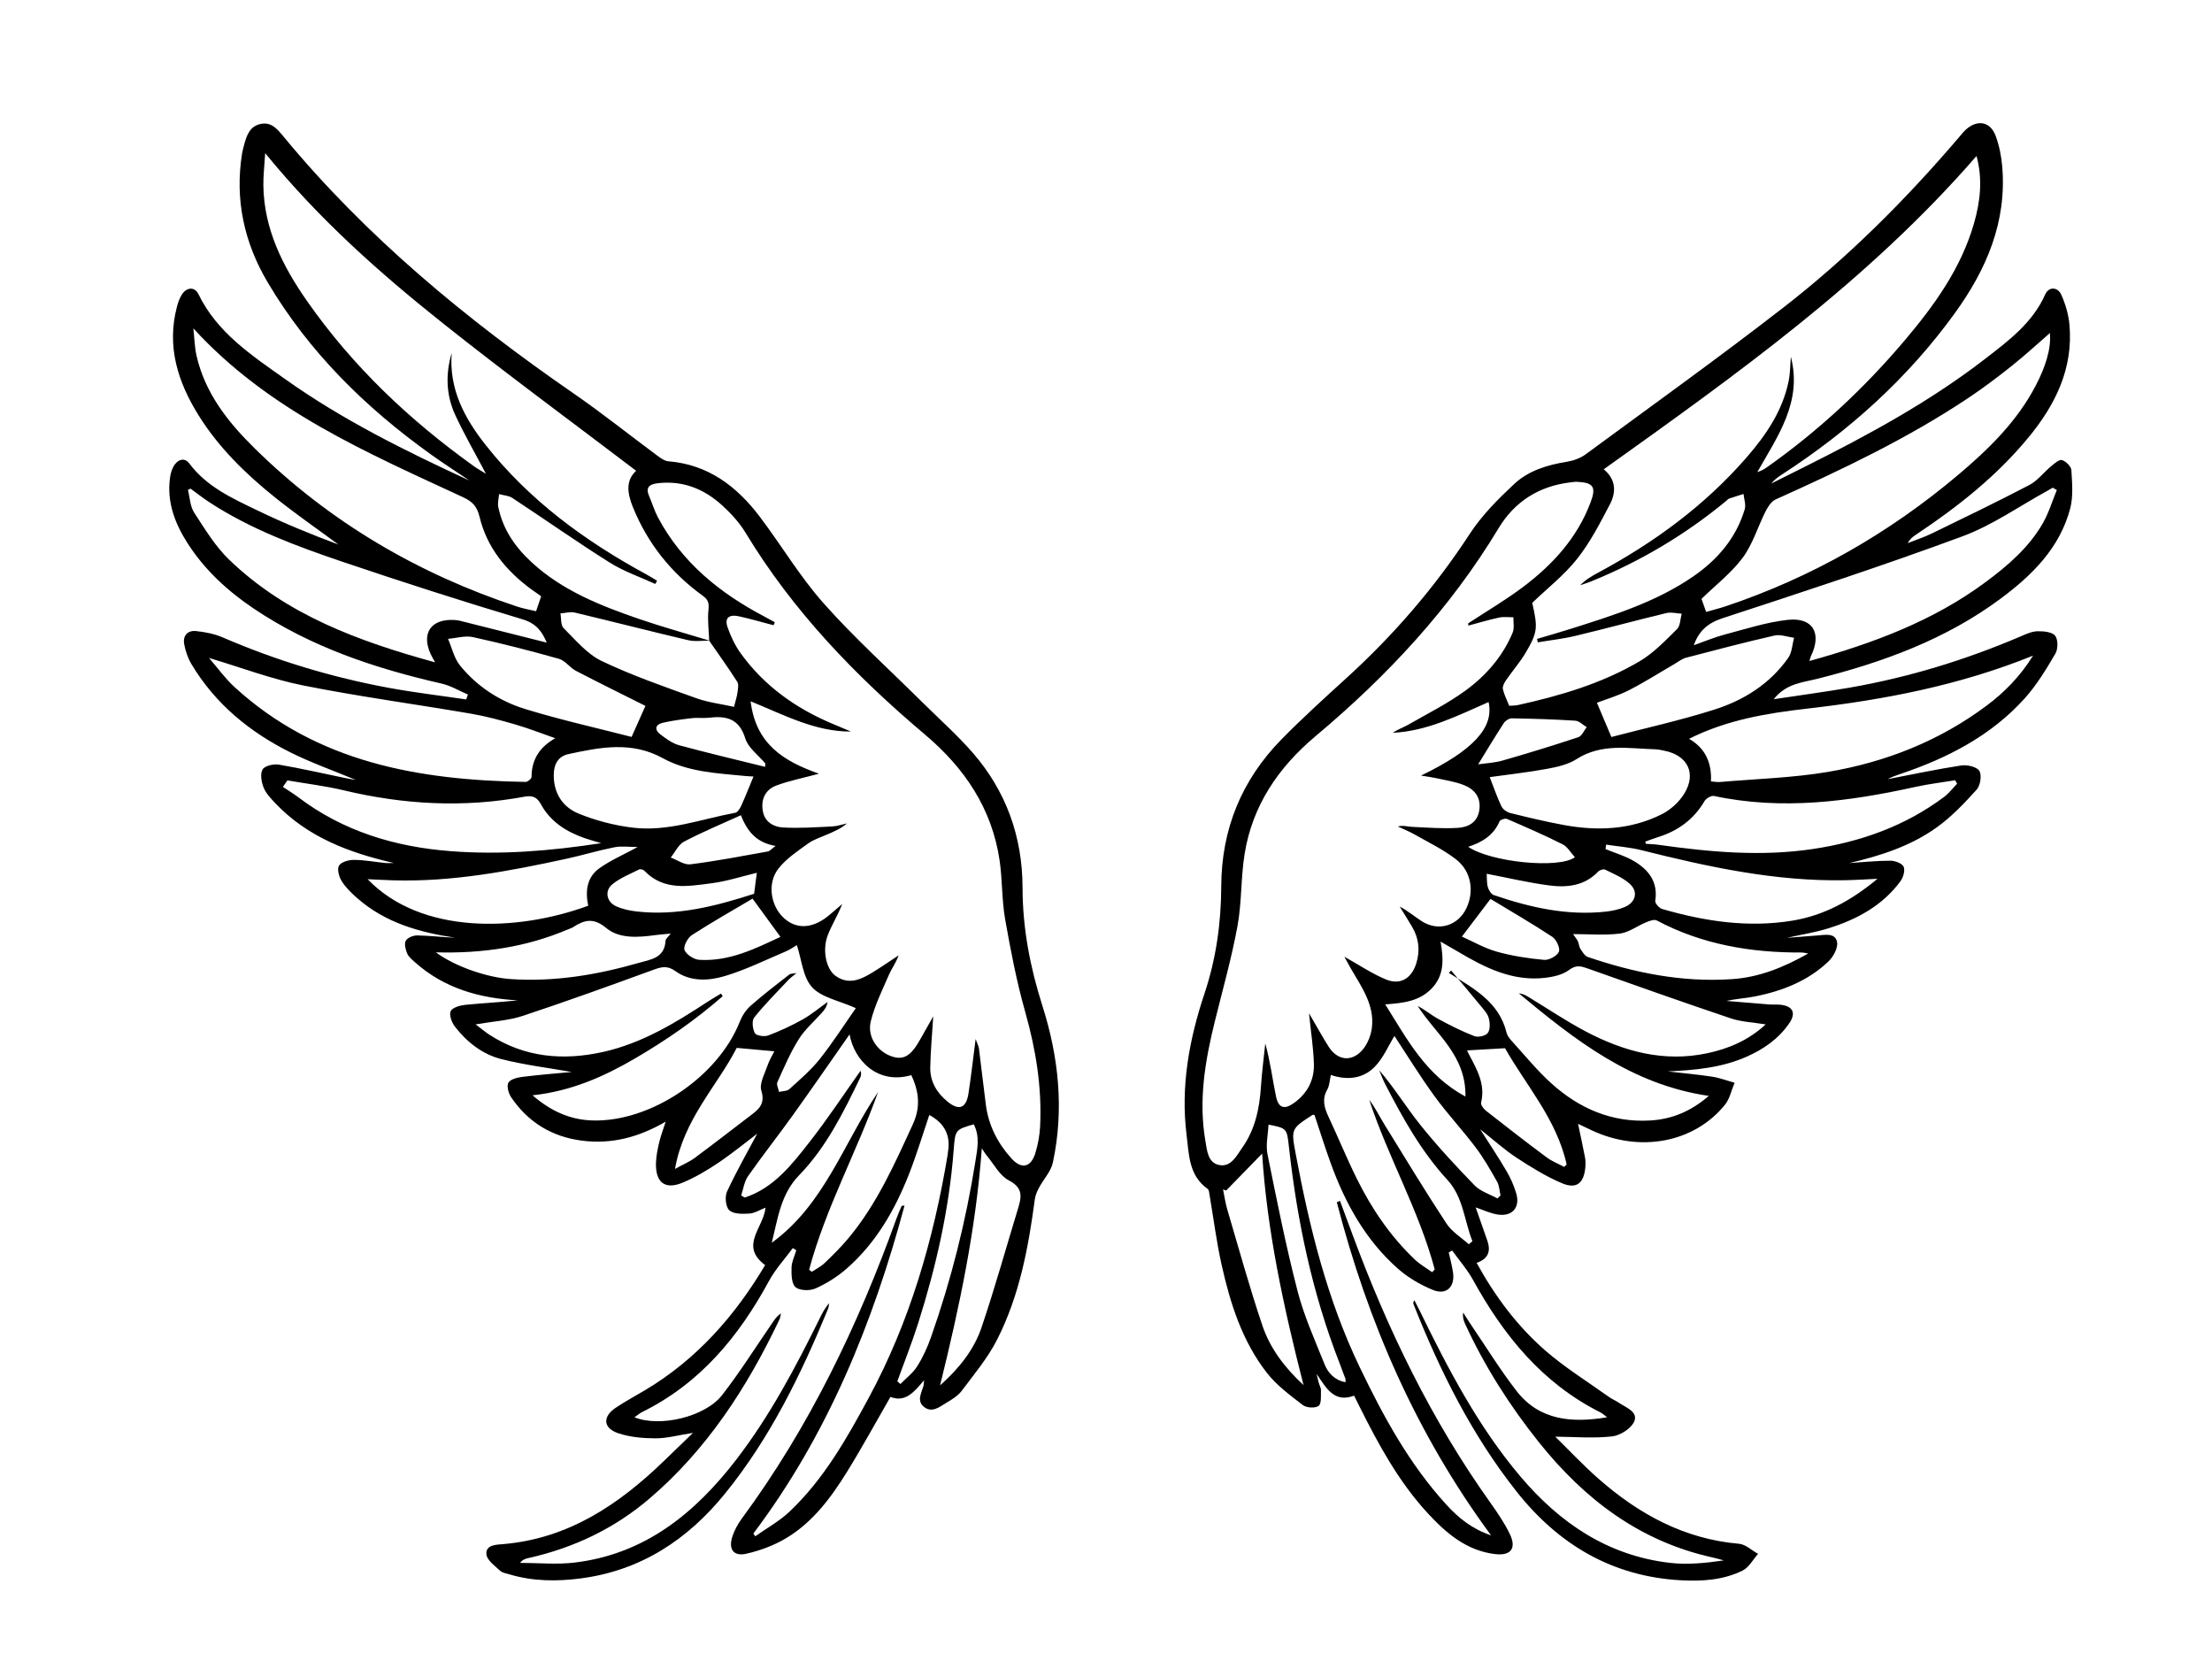
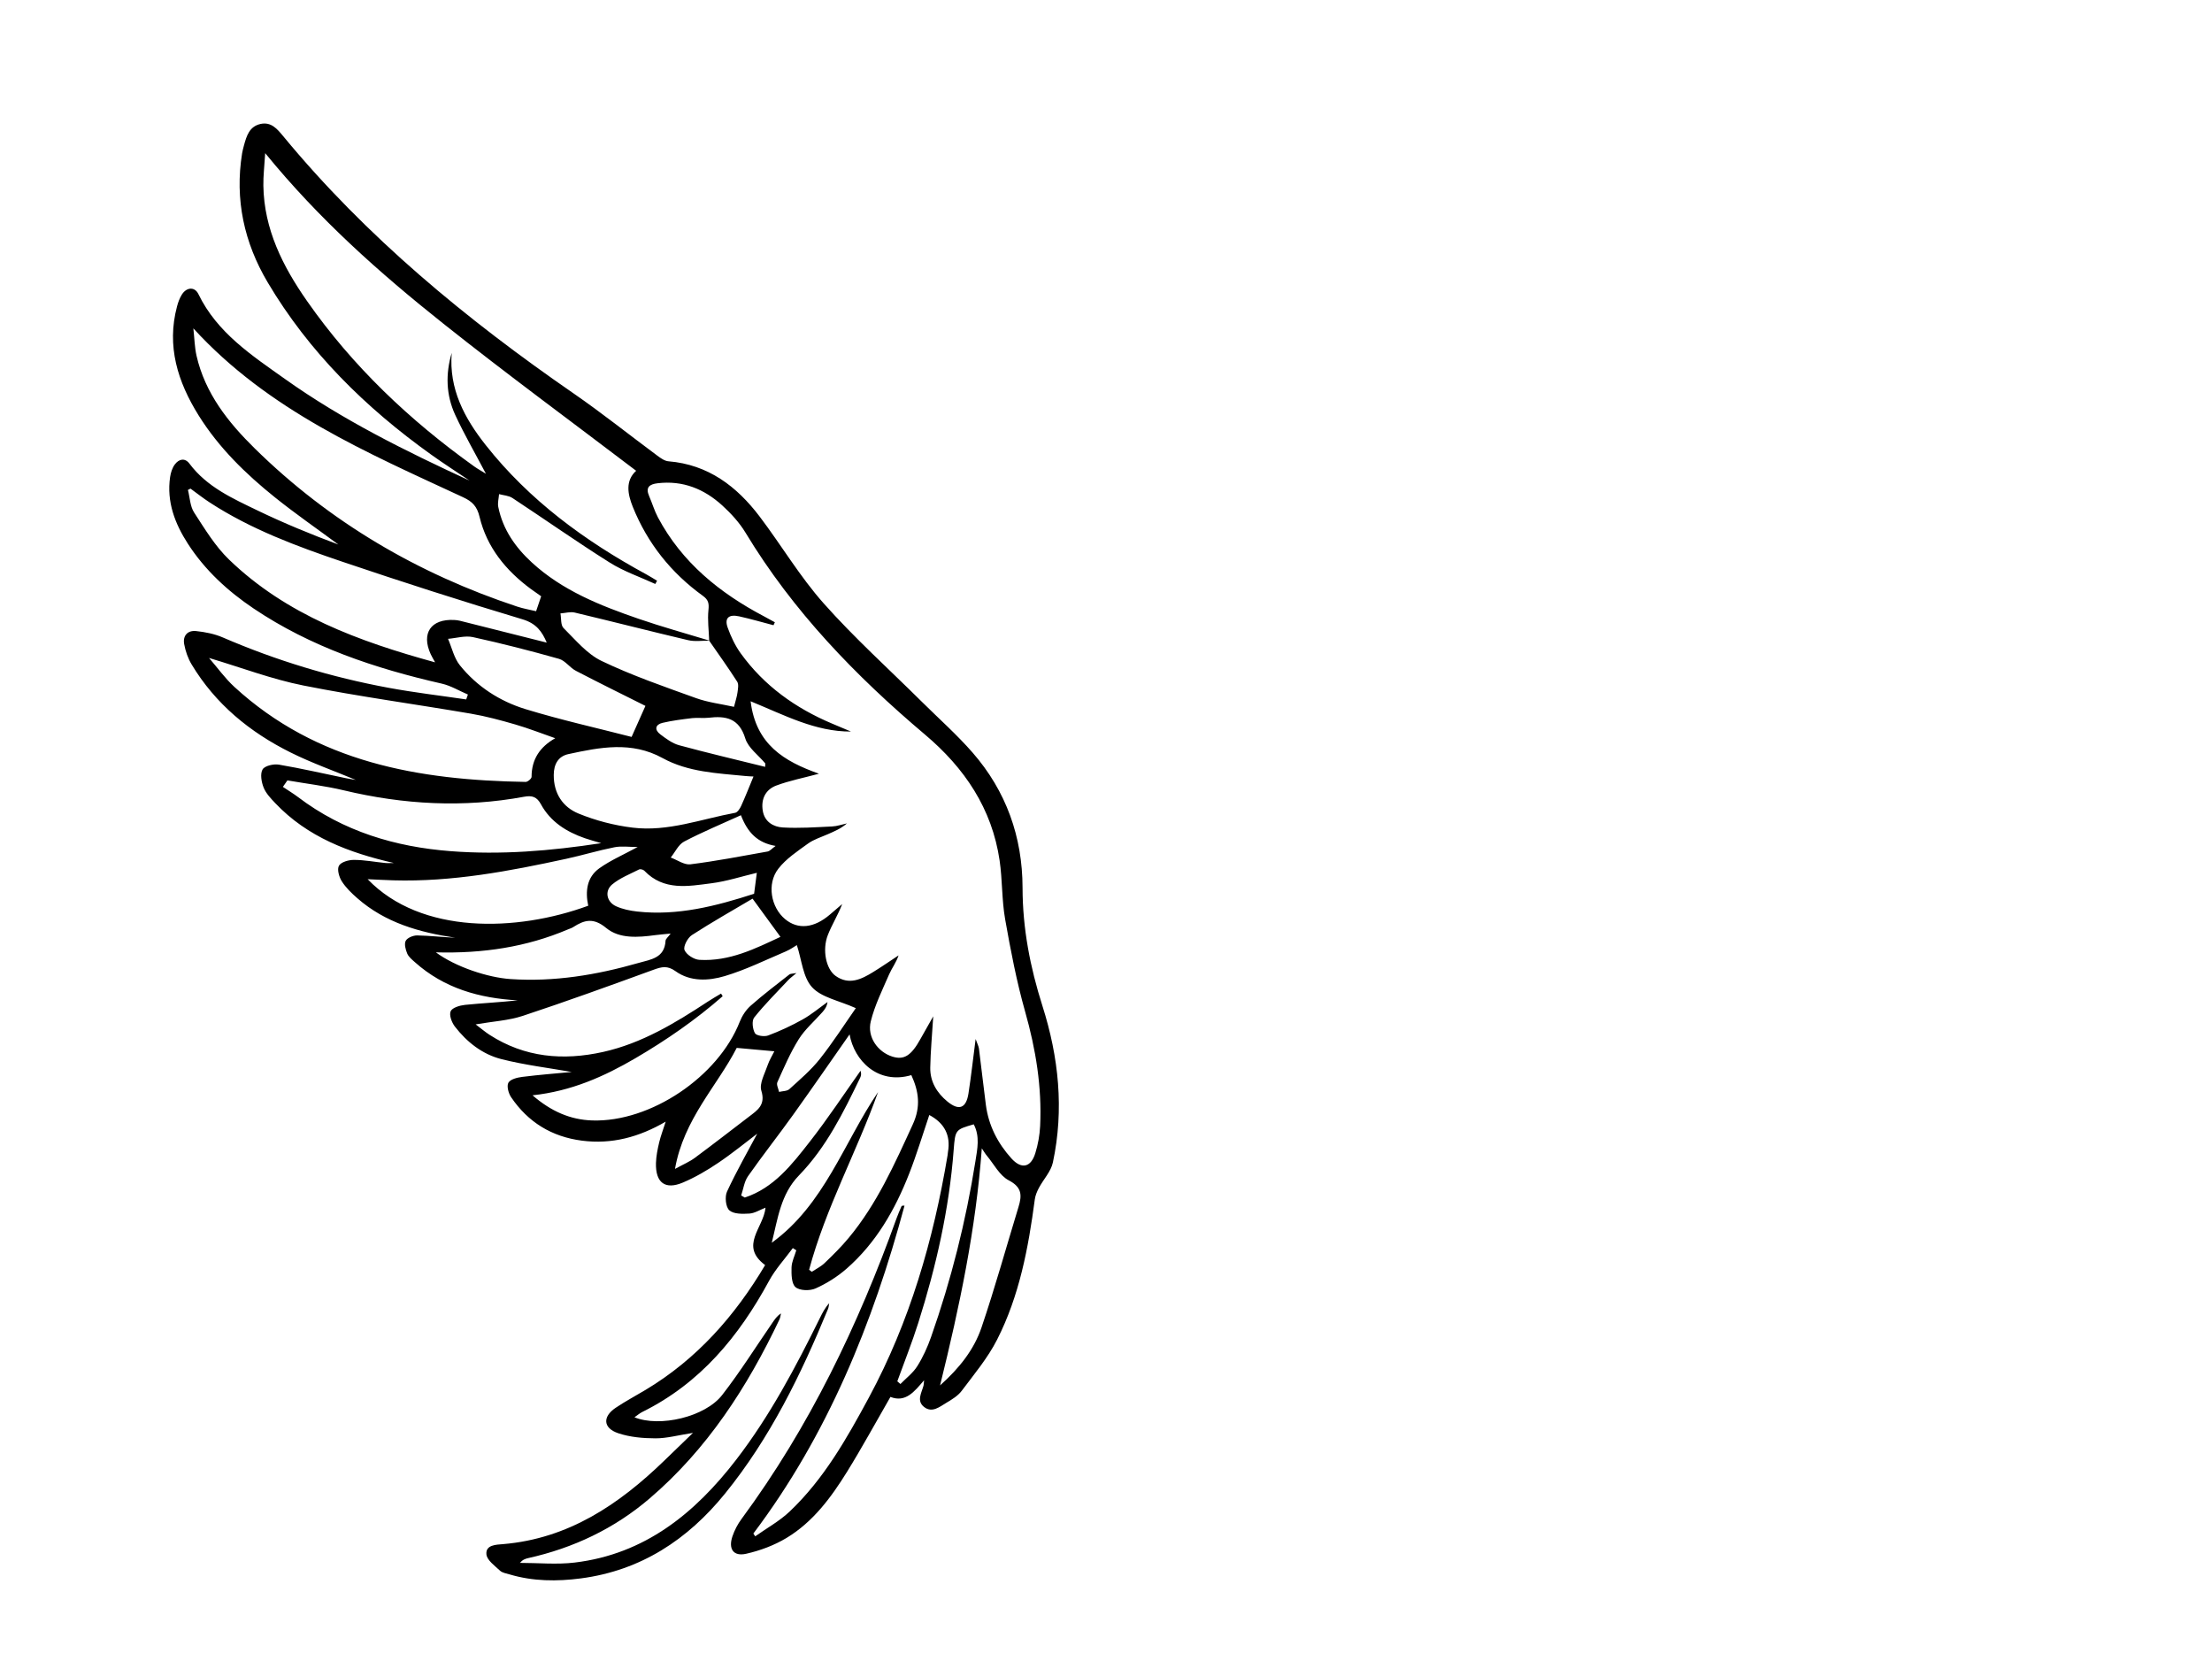
<svg xmlns="http://www.w3.org/2000/svg" id="a" viewBox="0 0 800 600.7">
  <path d="M286.73,451.33c-2.89,3.93-6.29,7.59-8.59,11.84-10.91,20.11-24.93,37.08-45.88,47.43-.95,.47-1.76,1.2-2.8,1.91,9.11,3.71,25.54-.11,31.71-8.04,6.5-8.36,12.15-17.38,18.17-26.12,.84-1.22,1.64-2.47,3.12-3.4-.18,.74-.25,1.53-.57,2.21-11.63,24.47-26.13,46.89-46.92,64.68-12.76,10.92-27.55,17.94-43.94,21.59-1.03,.23-2.04,.57-2.96,1.73,6.6,0,13.29,.66,19.79-.12,25.34-3.05,43.47-17.8,58.43-37.24,12.16-15.81,21.44-33.35,30.23-51.17,.92-1.86,1.84-3.71,3.37-5.36-.14,.7-.17,1.44-.44,2.09-9.77,23.73-20.96,46.69-37.24,66.75-13.52,16.67-30.47,27.82-52.14,30.66-8.63,1.13-17.29,1.08-25.75-1.44-1.2-.36-2.64-.56-3.48-1.35-1.89-1.78-4.7-3.76-4.92-5.89-.35-3.49,3.57-3.51,5.98-3.71,23.67-1.98,41.91-14.3,58.34-30.19,3.19-3.08,6.37-6.16,10.38-10.04-5.37,.84-9.45,1.98-13.53,1.97-4.52-.01-9.26-.42-13.51-1.85-5.47-1.84-5.72-5.95-.95-9.17,3.47-2.34,7.19-4.31,10.78-6.46,18.58-11.11,32.38-26.77,43.31-45.17-9.42-6.99-.54-13.5,.14-20.76-2.08,.81-3.92,2.01-5.82,2.13-2.47,.15-5.69,.22-7.26-1.17-1.32-1.17-1.7-4.92-.85-6.76,3.45-7.44,7.53-14.57,10.93-20.96-4.05,3.06-8.91,7.05-14.11,10.56-4.03,2.72-8.3,5.22-12.76,7.11-6.44,2.73-9.94,.06-9.75-7.05,.07-2.49,.58-4.99,1.15-7.42,.57-2.4,1.47-4.73,2.37-7.55-9.65,5.62-19.56,8.27-30.33,6.87-10.88-1.41-19.46-6.66-25.58-15.71-.96-1.41-1.66-4.04-.98-5.24,.72-1.26,3.21-1.88,5.01-2.1,6.18-.78,12.4-1.26,17.89-1.78-8.17-1.44-16.91-2.5-25.37-4.63-6.89-1.73-12.54-6.15-16.9-11.81-1.13-1.47-2.12-4.13-1.51-5.52,.57-1.3,3.29-2.1,5.15-2.3,6.36-.65,12.75-.94,19.1-1.64-13.89-.77-26.63-4.36-37.21-13.82-1.03-.92-2.24-1.89-2.75-3.1-.6-1.42-1.15-3.48-.54-4.62,.59-1.1,2.71-1.96,4.13-1.94,4.59,.09,9.17,.63,13.76,.83-12.97-1.93-25.29-5.41-35.41-14.29-2.09-1.83-4.17-3.83-5.63-6.15-.98-1.56-1.75-4.34-.99-5.62,.78-1.33,3.51-2.09,5.39-2.08,3.75,0,7.49,.73,11.24,1.11,.97,.1,1.95,.01,3.21,.01-16.26-3.72-31.25-9.38-42.87-21.62-1.62-1.71-3.39-3.55-4.23-5.67-.8-2-1.3-4.94-.37-6.55,.77-1.32,3.98-2.05,5.89-1.73,8.1,1.37,16.12,3.23,24.18,4.89,1.22,.25,2.45,.43,3.64,.64-7.85-3.27-15.91-6.11-23.51-9.89-14.78-7.34-27.25-17.53-35.87-31.88-1.33-2.21-2.23-4.81-2.69-7.35-.55-3.04,1.26-5.04,4.32-4.71,3.27,.35,6.65,1.01,9.65,2.31,19.32,8.34,39.32,14.39,59.98,18.21,9.29,1.72,18.7,2.82,28.05,4.2l.61-1.77c-3.14-1.34-6.17-3.19-9.44-3.94-24.12-5.5-47.33-13.22-68.06-27.17-9.36-6.3-17.58-13.84-23.75-23.39-4.73-7.32-7.74-15.2-6.45-24.14,.23-1.6,.78-3.34,1.73-4.59,1.45-1.92,3.6-2.49,5.28-.25,6.31,8.43,15.59,12.57,24.62,16.93,9.52,4.59,19.31,8.61,29.23,12.31-7.65-5.66-15.49-11.08-22.91-17.03-10.62-8.51-20.34-17.99-27.62-29.64-7.57-12.13-11.67-25.04-7.82-39.46,.39-1.47,.93-2.96,1.73-4.24,1.69-2.72,4.65-2.95,5.99-.2,6.8,14.03,19.34,22.19,31.38,30.75,20.77,14.77,43.56,26.02,66.69,36.7-4.66-3.14-9.39-6.17-13.95-9.44-23.67-16.94-44.11-37.03-59.04-62.21-8.53-14.37-11.97-29.99-9.27-46.7,.16-.96,.42-1.91,.67-2.85,.94-3.43,1.95-6.9,6.06-7.78,3.78-.8,5.99,1.84,8.03,4.31,30.17,36.58,66.33,66.36,105.16,93.17,10.35,7.15,20.19,15.03,30.3,22.52,1.19,.88,2.6,1.89,3.98,2,14.36,1.18,24.7,9.05,33,20.01,7.85,10.36,14.53,21.69,23.13,31.36,11.11,12.51,23.61,23.78,35.51,35.59,6.15,6.1,12.68,11.88,18.36,18.39,12.14,13.92,18.03,30.49,18.06,48.86,.02,14.72,2.75,28.77,7.19,42.73,5.88,18.49,7.88,37.44,3.78,56.61-.7,3.28-3.42,6.11-5.07,9.22-.68,1.29-1.28,2.72-1.47,4.15-2.32,17.51-5.57,34.85-13.64,50.71-3.37,6.62-8.29,12.49-12.78,18.48-1.37,1.83-3.56,3.16-5.58,4.36-2.45,1.45-5.14,3.78-8.04,1.5-2.82-2.21-.9-5.12-.2-7.74,.1-.37,.08-.78,.19-1.92-3.56,4.19-6.71,8.16-12.16,6.02-5.32,9.22-10.26,18.3-15.69,27.07-5.77,9.31-12.33,18.17-21.89,23.93-4.43,2.67-9.54,4.58-14.6,5.72-4.62,1.04-6.51-1.74-4.96-6.31,.75-2.22,1.9-4.4,3.29-6.28,24.53-33.25,42.17-70.04,56.08-108.76,.52-1.44,1.14-2.85,1.75-4.26,.09-.21,.4-.33,1.11-.26-11.47,42.6-27.84,82.96-54.67,118.56l.68,1c4.2-2.98,8.82-5.51,12.51-9.02,12.33-11.71,20.61-26.37,28.59-41.15,14.81-27.45,23.33-56.98,28.46-87.59,.07-.41,.08-.84,.15-1.25q1.53-8.92-6.76-13.34c-2.41,7.1-4.56,14.29-7.29,21.25-5.1,13.02-11.97,25.01-22.63,34.33-3.32,2.9-7.21,5.35-11.22,7.14-2.05,.91-5.72,.83-7.24-.47-1.47-1.26-1.5-4.65-1.44-7.1,.05-2.09,1.11-4.16,1.72-6.23-.41-.26-.81-.51-1.22-.77Zm-30.19-219.65c-2.57-.04-5.25,.39-7.69-.19-13.69-3.22-27.32-6.73-41-9.98-1.6-.38-3.43,.19-5.16,.31,.34,1.8,.05,4.23,1.12,5.29,4.32,4.28,8.47,9.36,13.76,11.9,11.01,5.27,22.65,9.29,34.17,13.44,4.35,1.57,9.08,2.12,13.72,3.15,.56-2.21,1.06-3.67,1.26-5.16,.17-1.3,.51-2.98-.1-3.93-3.23-5.04-6.73-9.9-10.13-14.82-.13-3.71-.65-7.46-.27-11.11,.25-2.38-.01-3.68-2.03-5.13-11.48-8.29-20.02-18.99-25.33-32.16-1.89-4.7-2.74-9.44,1.21-13.05-23.42-17.81-46.95-35.09-69.78-53.25-22.94-18.24-44.88-37.68-64.38-61.61-.28,4.68-.72,8.22-.66,11.75,.24,15.76,7.01,29.15,15.76,41.68,16.51,23.64,37.13,43.16,60.51,59.87,1.25,.89,2.61,1.63,4.23,2.64-3.95-7.49-7.85-14.23-11.11-21.27-3.33-7.21-3.54-14.82-1.27-22.44-1.06,13.04,4.61,23.61,12.3,33.34,15.79,19.98,35.86,34.68,58.05,46.73,1.33,.72,2.61,1.55,3.92,2.32l-.65,1.17c-5.52-2.54-11.38-4.53-16.48-7.74-11.91-7.49-23.43-15.61-35.19-23.35-1.34-.88-3.21-.95-4.83-1.4-.11,1.55-.58,3.18-.28,4.65,1.64,8.12,6.17,14.59,12.16,20.09,11.08,10.17,24.73,15.57,38.64,20.36,8.42,2.9,17.03,5.27,25.55,7.87Zm39.57,48.13c-5.52,1.49-10.59,2.47-15.35,4.25-3.93,1.47-5.61,4.94-4.88,9.2,.68,3.97,3.87,5.76,7.21,5.96,5.92,.35,11.89-.08,17.84-.36,1.81-.08,3.58-.72,5.38-1.11-2.15,1.89-4.56,2.87-6.94,3.92-2.42,1.07-5.07,1.87-7.17,3.4-3.8,2.75-7.91,5.46-10.72,9.09-4.24,5.49-2.65,13.97,2.46,18.21,4.67,3.88,10.49,3.27,16.23-1.67,1.47-1.27,2.95-2.53,4.43-3.79-1.59,4.08-3.76,7.51-5.21,11.23-2.08,5.35-.66,12.29,2.82,14.76,4.84,3.44,9.32,1.23,13.6-1.41,3.11-1.91,6.12-4,9.17-6.01-.86,2.6-2.43,4.6-3.41,6.85-2.42,5.59-5.19,11.14-6.64,17-1.41,5.67,2.54,11.1,7.83,12.76,4.21,1.31,6.82-.36,10.19-6.48,1.35-2.45,2.75-4.88,4.57-8.09-.43,6.92-.98,12.72-1.08,18.52-.09,5.06,2.36,9.13,6.22,12.3,4.16,3.41,6.77,2.44,7.6-2.93,.96-6.22,1.66-12.49,2.59-19.69,.61,1.74,1.08,2.58,1.2,3.46,.87,6.78,1.62,13.57,2.5,20.35,.97,7.45,4.26,13.85,9.24,19.37,3.61,4,7.04,3.31,8.64-1.88,.98-3.17,1.59-6.54,1.75-9.85,.67-14.08-1.57-27.74-5.42-41.33-3.1-10.96-5.26-22.22-7.24-33.45-1.23-6.98-.97-14.22-2-21.25-2.76-18.77-12.68-33.43-26.94-45.47-25.15-21.23-47.79-44.66-64.94-73.03-2.21-3.65-5.23-6.95-8.4-9.84-6.56-5.99-14.29-9.14-23.41-8.05-2.98,.36-4.44,1.48-3.06,4.65,1.11,2.55,1.89,5.27,3.19,7.71,8.68,16.29,22.31,27.32,38.34,35.76,1.32,.7,2.63,1.44,3.94,2.15l-.49,1.07c-4.14-1.08-8.26-2.29-12.43-3.21-3.79-.84-5.38,.64-4.14,4.09,1.16,3.24,2.69,6.48,4.69,9.26,8.48,11.77,19.87,19.88,33.15,25.47,2.25,.95,4.5,1.9,6.75,2.84-12.9,.06-23.98-5.91-36.3-10.95,1.91,15.65,12.14,21.72,24.65,26.17Zm13.4,84.74c-6.18-2.76-12.42-3.85-15.81-7.55-3.32-3.61-3.74-9.88-5.51-15.24-.79,.46-2.35,1.59-4.08,2.32-7.29,3.09-14.46,6.64-22.01,8.89-5.84,1.74-12.42,2.08-17.78-1.77-2.95-2.12-5.01-1.6-7.94-.53-15.71,5.73-31.43,11.43-47.3,16.68-5.16,1.7-10.78,1.99-17.06,3.08,2.16,1.63,3.52,2.8,5.01,3.76,12.75,8.23,26.63,9.42,41.07,6.21,14.03-3.12,26.09-10.45,37.92-18.22,1.55-1.02,3.17-1.93,4.76-2.89l.59,.95c-9.74,8.53-20.36,15.87-31.55,22.42-11.34,6.63-23.18,11.91-37.22,13.42,6.74,5.82,13.67,8.83,21.58,9.09,21.12,.69,45.57-15.84,53.36-35.69,.84-2.14,2.25-4.3,3.96-5.81,4.49-3.97,9.28-7.59,14-11.3,.38-.3,1.07-.23,2.55-.5-1.49,1.26-2.29,1.82-2.94,2.51-4.18,4.46-8.54,8.79-12.34,13.56-.93,1.17-.6,4.14,.26,5.67,.52,.93,3.4,1.35,4.79,.83,4.27-1.6,8.46-3.55,12.44-5.78,3.19-1.78,6.03-4.18,9.02-6.31-.22,1.64-1.01,2.7-1.87,3.68-2.87,3.25-6.27,6.15-8.54,9.77-3.06,4.89-5.35,10.27-7.73,15.55-.4,.89,.38,2.32,.62,3.5,1.27-.32,2.89-.24,3.74-1.02,3.82-3.47,7.81-6.87,10.99-10.88,4.8-6.06,8.98-12.61,13.03-18.39Zm-113.79-148.93c-1.5-1.06-2.66-1.84-3.78-2.67-9.02-6.68-15.87-15.04-18.51-26.08-.9-3.76-2.6-5.51-5.92-7.05-34.85-16.19-70.39-31.34-97.58-61.08,.4,3.59,.45,6.8,1.14,9.87,3.1,13.63,11.48,24.14,21.1,33.59,27.06,26.58,58.98,45.27,94.93,57.17,2.18,.72,4.48,1.1,6.79,1.65,.69-2.04,1.22-3.61,1.83-5.4Zm-120.13,22.3c3.15,3.64,5.83,7.4,9.15,10.45,29.88,27.42,66.73,33.74,105.37,34.38,.74,.01,2.14-1.19,2.14-1.83,0-6.36,3.02-10.84,8.56-13.97-5.02-1.75-9.65-3.58-14.41-4.96-5.3-1.54-10.67-2.99-16.1-3.92-20.19-3.46-40.52-6.19-60.61-10.19-11.38-2.27-22.37-6.46-34.11-9.96Zm217.02,221.24c.33,.24,.67,.48,1,.73,1.56-1.04,3.3-1.88,4.63-3.16,3.02-2.9,6.02-5.86,8.69-9.08,10.22-12.28,16.61-26.71,23.21-41.09,2.94-6.4,2.15-11.93-.54-17.78-12.1,3.54-20.67-5.25-22.34-14.73-6.44,9.19-13.32,19.17-20.37,29.02-5.36,7.48-11.07,14.71-16.35,22.24-1.37,1.95-1.69,4.64-2.49,6.99l1.31,.75c10.54-3.48,17.07-11.97,23.54-20.24,6.46-8.26,12.25-17.05,18.33-25.61,.34,1.01,.2,1.81-.13,2.5-6.08,12.6-12.27,25.18-22.15,35.35-6.62,6.81-7.66,15.69-9.83,24.34,19.04-13.8,25.97-36.06,38.44-54.47-7.72,21.64-18.97,41.95-24.93,64.23Zm-94.87-226.78c-1.68-3.95-3.73-6.93-8.8-8.44-21.78-6.52-43.44-13.48-64.97-20.76-16.66-5.64-33.19-11.77-48.08-21.45-2.4-1.56-4.66-3.35-6.99-5.04l-.93,.48c.7,2.74,.77,5.9,2.23,8.15,3.85,5.93,7.62,12.19,12.65,17.04,20.75,20.02,46.9,29.56,74.51,37.15-.7-1.28-1.2-2.09-1.59-2.95-3.49-7.58,.08-12.8,8.47-12.37,.7,.04,1.4,.11,2.08,.28,10.39,2.6,20.77,5.23,31.43,7.91Zm74.78,48.41c-.73-.04-1.82-.06-2.89-.17-10.25-1.02-20.72-1.39-30-6.49-11.22-6.17-22.65-3.91-34.09-1.43-3.6,.78-5.26,3.6-5.27,7.55-.03,6.7,3.28,11.6,8.94,13.93,6.21,2.55,12.96,4.3,19.63,5.11,12.71,1.55,24.75-3.11,37.03-5.37,.87-.16,1.74-1.52,2.19-2.51,1.53-3.36,2.87-6.81,4.45-10.61Zm-168.59,1.43l-1.62,2.33c1.83,1.23,3.73,2.36,5.49,3.69,16.35,12.4,35.14,18.02,55.28,19.56,18.01,1.38,35.92-.07,54.36-2.9-2.32-.7-4.16-1.18-5.95-1.8-6.65-2.32-12.41-5.93-15.86-12.28-1.46-2.69-3.19-3.24-6.05-2.71-21.9,4.05-43.61,2.85-65.22-2.31-6.71-1.6-13.61-2.42-20.42-3.6Zm29.03,35.71c19.33,20.07,53.92,19.09,79.78,9.59-1.1-5.19-.54-10.29,4.02-13.54,4.07-2.9,8.77-4.92,13.86-7.69-3.09,0-5.84-.42-8.4,.09-5.87,1.16-11.61,2.91-17.46,4.18-20.59,4.47-41.27,8.39-62.49,7.78-3.01-.09-6.03-.26-9.3-.41Zm95.47-51.46c2.26-5.06,3.82-8.57,5-11.21-8.14-4.08-16.7-8.28-25.16-12.69-2.19-1.14-3.84-3.68-6.09-4.32-10.3-2.91-20.68-5.57-31.13-7.86-2.82-.62-6,.37-9.01,.62,1.39,3.23,2.17,6.95,4.3,9.59,6.18,7.68,14.41,12.98,23.71,15.83,12.85,3.93,26.01,6.86,38.38,10.05Zm-70.8,77.91c7.13,5.25,18.73,9.11,27.05,9.67,15.81,1.06,31.11-1.5,46.24-5.83,4.53-1.29,9.42-1.76,9.79-8.04,.04-.67,.89-1.29,1.84-2.59-2.34,.23-3.95,.35-5.55,.56-6.2,.84-12.96,1.39-17.76-2.58-4.62-3.82-7.88-2.93-11.93-.32-.58,.37-1.27,.57-1.91,.84-15.01,6.38-30.75,8.75-47.76,8.29Zm182.37,156.59c7.07-6.32,12.29-12.99,14.99-20.97,4.87-14.36,8.92-28.99,13.35-43.5,1.27-4.14,1.37-7.14-3.5-9.67-3.31-1.71-5.37-5.86-7.95-8.94-.61-.73-1.09-1.57-1.81-2.63-2.12,29.11-8,57.03-15.09,85.71Zm-15.46-1.46l1.11,.97c2.07-2.13,4.55-3.99,6.09-6.44,2.06-3.27,3.71-6.9,4.99-10.56,7.28-20.68,12.6-41.87,16.04-63.53,.72-4.55,1.68-9.01-.6-13.38-6.62,1.92-6.7,1.92-7.26,9.24-1.62,21.4-6.34,42.16-12.8,62.55-2.26,7.14-5.04,14.1-7.59,21.15Zm-58.09-120.59c-7.05,13.76-19.18,25.73-22.33,43.78,3.09-1.7,5.27-2.6,7.11-3.96,6.61-4.89,13.1-9.93,19.63-14.92,3.07-2.35,6.1-4.22,4.49-9.4-.8-2.57,1.22-6.1,2.23-9.11,.64-1.92,1.76-3.69,2.47-5.15-4.29-.39-8.47-.77-13.6-1.23Zm7.27-63.3c-5.63,1.34-10.91,3.07-16.33,3.77-8.5,1.1-17.32,2.82-24.37-4.53-.39-.41-1.43-.68-1.89-.45-3.31,1.68-6.91,3.07-9.71,5.4-2.86,2.37-2.03,6.34,1.39,7.9,2.35,1.07,5.04,1.62,7.63,1.91,14.6,1.62,28.45-1.95,42.29-6.42,.32-2.42,.64-4.85,.99-7.59Zm-1.56,9.35c-7.03,4.16-14.64,8.45-21.95,13.18-1.53,.99-3.17,4.13-2.64,5.4,.69,1.68,3.42,3.43,5.37,3.54,10.9,.64,20.29-4.09,29.32-8.31-3.39-4.64-6.46-8.84-10.09-13.82Zm4.57-47.67l.04-1.24c-2.49-2.99-6.18-5.61-7.23-9.04-2.25-7.33-7.03-8.22-13.32-7.47-1.93,.23-3.93-.1-5.87,.13-3.58,.43-7.19,.88-10.7,1.7-2.68,.63-3.04,2.5-.85,4.16,2.09,1.58,4.36,3.28,6.82,3.95,10.31,2.8,20.72,5.24,31.09,7.81Zm-8.76,17.49c-7.29,3.32-14.09,6.13-20.56,9.54-2.05,1.08-3.24,3.8-4.83,5.77,2.38,.87,4.89,2.73,7.12,2.45,9.35-1.18,18.63-2.97,27.91-4.63,.8-.14,1.47-.99,2.9-2.02-6.54-1.11-10.11-4.79-12.55-11.12Z" />
-   <path d="M646.03,339.15c3.97-.31,7.58-.62,11.2-.87,2.75-.19,6.45-1.07,7.16,2.31,.43,2.09-1.3,5.35-3.07,7.04-7.38,7.06-16.6,10.68-26.46,12.67-3.4,.69-6.91,.84-10.46,1.65,5.15,.43,10.3,.87,15.45,1.27,1.39,.11,2.81-.04,4.19,.12,4.37,.51,5.59,2.95,3.13,6.59-3.88,5.72-9.35,9.5-15.62,12.25-9.05,3.97-18.56,4.79-28.38,5.26,5.35,.62,10.72,1.09,16.04,1.9,2.76,.42,5.42,1.45,8.13,2.2-1.15,2.7-1.76,5.85-3.54,8.03-11.17,13.7-30.76,17.31-48.1,9.18-1.49-.7-2.97-1.41-4.98-2.36,.93,4.43,1.79,8.28,2.52,12.16,.23,1.21,.22,2.51,.1,3.74-.57,5.66-3.25,7.8-8.51,5.55-5.72-2.44-11.13-5.77-16.35-9.2-4.39-2.88-8.32-6.45-13.16-10.28,3.52,5.54,6.68,10.24,9.53,15.12,1.47,2.51,2.69,5.25,3.51,8.03,1.49,5.05-1.34,8.43-6.55,7.7-2.79-.39-5.44-1.71-8.11-2.6,1.38,3.93,2.82,7.96,4.21,12.01,1.28,3.71,.48,6.57-3.87,8.05,6.64,12.07,14.66,22.82,24.8,31.67,7.12,6.2,15.26,11.23,22.97,16.75,1.13,.81,2.45,1.36,3.61,2.13,2.59,1.74,7.01,3.26,5.67,6.68-1.01,2.57-5.06,5.18-8.01,5.52-6.79,.76-13.73,.15-20.6,.1,4.82,4.71,9.98,10.24,15.64,15.21,14.59,12.81,30.99,21.8,50.82,23.52,2.39,.21,4.6,2.39,6.9,3.65-1.85,2.06-3.32,4.9-5.62,6.04-6.9,3.42-14.5,3.92-22.1,3.52-24.94-1.3-44.46-12.9-59.67-32.14-16.17-20.47-27.69-43.56-37.23-67.71-.14-.35-.15-.76,.32-1.42,.7,1.38,1.42,2.76,2.1,4.15,10.25,21.01,21.09,41.7,36.3,59.65,14.18,16.74,31.5,28.49,53.81,31.14,6.42,.76,13.02,.12,19.68-.87-1.33-.35-2.66-.76-4-1.05-26.39-5.79-46.44-21.1-62.95-41.78-10.51-13.17-19.49-27.27-26.55-42.58-.56-1.22-1.02-2.49-.75-4.21,.9,1.41,1.77,2.84,2.71,4.23,5.5,8.08,10.63,16.45,16.61,24.15,8.35,10.74,20.14,11.57,32.73,9.49-.83-.61-1.6-1.35-2.5-1.81-20.99-10.56-34.95-27.81-46.02-47.91-2.08-3.77-4.99-7.07-7.52-10.59-.41,.24-.82,.47-1.23,.71,.53,2.45,1.23,4.88,1.56,7.36,.7,5.12-2.47,8.16-7.26,6.2-4.55-1.86-9.06-4.49-12.73-7.74-11.68-10.34-19.03-23.63-24.28-38.15-2.08-5.74-3.9-11.58-5.85-17.4-.23,0-.56-.1-.75,.02-7.83,5.06-7.73,5.05-5.98,14.38,4.95,26.41,11.36,52.39,23.06,76.75,8.55,17.8,17.95,35.12,31.42,49.83,4.26,4.65,9.04,8.64,16.12,11.06-27.2-36.94-44.61-77.3-55.79-120.48l1.14-.49c1.56,4.2,3.13,8.39,4.68,12.59,12.63,34.08,28.36,66.55,49.5,96.26,2.66,3.74,5.31,7.58,7.28,11.7,2.46,5.15,.28,7.86-5.38,7.18-10.25-1.23-17.6-7.5-24.21-14.64-10.56-11.4-17.91-24.92-24.8-38.71-.62-1.24-1.24-2.49-1.96-3.94-7.15,2.68-9.94-2.54-13.57-7.87,.37,1.55,.55,2.36,.77,3.16,.26,.94,.84,1.87,.81,2.79-.06,1.96,.24,4.81-.86,5.62-1.22,.91-4.39,.71-5.71-.31-4.6-3.54-9.45-7.11-12.98-11.63-8.94-11.46-13.26-25.12-16.38-39.09-1.85-8.29-2.91-16.75-4.34-25.13-.14-.8-.18-1.94-.71-2.31-6.86-4.86-6.74-12.48-7.62-19.55-2.19-17.55,.95-34.53,6.48-51.09,4.21-12.61,6.01-25.52,6.06-38.72,.07-20.72,7.38-38.53,21.84-53.25,7.54-7.67,15.53-14.92,23.49-22.16,17.05-15.52,31.95-32.78,44.58-52.14,4.36-6.68,10.2-12.54,16.07-18.02,5.18-4.83,12.01-6.88,19.06-8.02,2.33-.38,4.83-1.28,6.72-2.66,23.88-17.54,47.97-34.83,71.39-52.98,23.49-18.2,44.46-39.18,63.76-61.8,.82-.96,1.59-1.97,2.53-2.79,4.2-3.64,8.77-2.74,10.67,2.48,1.27,3.49,2.03,7.27,2.34,10.98,1.71,20.04-5.7,37.23-17.13,53.04-17.01,23.52-38.22,42.58-62.5,58.32-1.4,.91-2.76,1.87-3.89,3.29,4.22-2.11,8.44-4.22,12.66-6.33,22.52-11.28,44.63-23.27,64.63-38.72,8.49-6.56,17.2-13.01,21.79-23.35,1.26-2.84,4.49-2.8,5.82,.17,1.51,3.37,2.6,7.11,2.93,10.78,1.43,15.78-5.04,28.9-14.72,40.67-11.56,14.07-25.7,25.23-40.78,35.27-1.12,.75-2.22,1.54-2.97,3.05,2.92-1.15,5.93-2.13,8.74-3.5,11.8-5.74,23.62-11.43,35.24-17.51,2.98-1.56,5.19-4.57,7.86-6.78,1.19-.99,2.93-2.54,3.94-2.23,1.42,.43,3.31,2.29,3.39,3.64,.28,4.65,.72,9.57-.45,13.97-3.79,14.24-13.78,24.06-25.17,32.52-19.87,14.76-42.62,23.02-66.37,28.99-5.3,1.33-11.14,1.64-15.67,7.36,9.7-1.47,18.59-2.65,27.42-4.18,21.42-3.73,42.07-10.05,62.05-18.61,1.91-.82,3.97-1.76,5.97-1.79,2.19-.04,5.25,.23,6.35,1.62,1.1,1.39,1.07,4.81,.08,6.49-3.31,5.62-6.74,11.33-11.08,16.15-12.2,13.55-27.94,21.6-44.98,27.35-1.57,.53-3.13,1.09-4.62,1.88,8.88-1.7,17.72-3.6,26.65-4.96,2.13-.33,5.61,.48,6.53,1.96,.95,1.55,.38,5.29-.96,6.77-4.45,4.93-9.12,9.86-14.49,13.7-9.41,6.74-20.36,10.26-31.61,12.87,4.96-.32,9.92-.86,14.88-.86,1.68,0,4.22,.93,4.79,2.16,.62,1.33-.12,3.88-1.13,5.26-6.58,8.92-15.91,13.9-26.23,17.08-4.77,1.47-9.76,2.25-15.09,3.44Zm-115-112.91c0-.28-.01-.57-.02-.85,6.5-4.26,13.24-8.22,19.46-12.86,10.91-8.14,19.96-17.94,24.83-30.99,2.04-5.47,.96-7.03-4.9-7.31-.83-.04-1.67,.11-2.5,.21-11.31,1.34-20.12,6.95-25.91,16.56-17.53,29.1-40.31,53.49-66.21,75.21-13.36,11.2-22.82,25.03-25.64,42.52-1.4,8.66-1.01,17.62-2.6,26.23-2.15,11.63-5.38,23.06-8.22,34.55-3.51,14.18-5.9,28.47-3.37,43.08,.59,3.42,.85,8.03,5.19,8.73,4.16,.67,6.07-3.38,8.13-6.29,4.68-6.61,6.25-14.2,6.77-22.13,.34-5.2,1.03-10.38,1.56-15.56,1.83,6.49,2.58,12.86,3.88,19.12,.89,4.29,3.05,4.91,6.64,2.3,4.73-3.44,7.24-8.26,7.07-14.03-.17-5.73-1.07-11.43-1.77-18.32,2.7,4.62,4.77,8.38,7.04,12,3.14,5,8.24,5.79,12.17,1.39,1.89-2.11,3.18-5.3,3.53-8.14,1-8.2-3.67-14.65-7.52-21.29-.75-1.29-1.45-2.62-2.43-4.4,5.48,3.05,10.03,6.15,15,8.2,5.25,2.17,9.3-.37,10.99-5.76,1.47-4.69,.97-9.11-1.52-13.31-1.45-2.45-2.97-4.85-4.46-7.27,2.97,1.54,5.37,3.63,8.02,5.32,6,3.83,13.18,1.6,16.16-4.85,2.81-6.05,1.71-13.23-3.75-17.5-4.56-3.56-9.92-6.12-14.98-9.01-1.96-1.12-4.08-1.96-6.13-2.92,1.93-.52,3.5,.06,5.1,.13,5.53,.26,11.08,.7,16.58,.37,3.68-.22,7.09-1.89,7.78-6.33,.72-4.64-1.66-7.62-5.62-9.17-3.06-1.2-6.41-1.69-9.65-2.42-1.6-.36-3.23-.56-5.79-.99,18.96-9.18,26.47-17.4,24.43-26.59-11.2,4.91-22.16,10.52-34.64,11.12,1.75-1.24,3.75-1.88,5.53-2.9,7-4.02,14.3-7.66,20.79-12.4,7.38-5.38,13.42-12.3,17.02-20.91,.67-1.61,.22-3.7,.28-5.57-1.73,.02-3.53-.25-5.19,.11-3.75,.81-7.42,1.92-11.13,2.91Zm25.12,6.01l-.25-1.21c4.2-1.25,8.41-2.45,12.58-3.77,15.32-4.86,30.68-9.66,44.08-18.95,8.74-6.06,15.36-13.84,18.45-24.18,.49-1.65-.26-3.67-.44-5.51-1.74,.55-3.5,1.07-5.22,1.67-.37,.13-.66,.51-.98,.78-14.87,12.3-31.27,22.02-49.15,29.26-1.21,.49-2.48,.85-3.72,1.28,1.94-2,4.19-3.3,6.47-4.53,20.25-10.87,38.56-24.26,53.71-41.68,7.03-8.09,13-16.84,15.2-27.58,.59-2.88,.56-5.88,.81-8.82,4.23,16.27-4.76,28.71-12.14,41.71,1.41-.44,2.48-1.04,3.47-1.74,18.62-13.13,35.18-28.55,49.86-45.91,10.69-12.64,20.35-26.01,25.03-42.25,2.3-7.98,3.21-16.03,.93-24.42-38.99,44.97-86.79,79.01-134.82,113.3,4.61,3.84,4.44,8.45,2.19,12.74-3.55,6.76-7.1,13.68-11.8,19.62-4.61,5.84-10.65,10.55-16.26,15.94,2.03,8.91,1.99,10.6-2.27,17.86-2.11,3.59-4.91,6.77-7.28,10.22-.62,.9-1.26,2.22-1.05,3.16,.44,1.99,1.44,3.85,2.29,5.98,1.02-.08,2.15-.04,3.21-.28,15.34-3.37,30.36-7.82,43.95-15.82,5.06-2.98,9.29-7.47,13.53-11.65,1.21-1.19,1.15-3.67,1.67-5.55-1.85-.1-3.81-.65-5.54-.23-10.98,2.65-21.88,5.61-32.86,8.24-4.49,1.08-9.11,1.58-13.67,2.35Zm-31.32,118.72l-1.11,1.1c.11-.08,.28-.27,.32-.24,8.67,5.51,18.08,10.31,20.82,21.58,.25,1.03,.98,2.03,1.72,2.84,4.8,5.26,9.31,10.86,14.59,15.6,10.01,9,21.75,14.11,35.52,13.34,7.82-.43,14.73-3.21,21.32-8.9-28.02-4.08-48.5-20.32-68.71-37.08,1.27,.11,2.34,.61,3.34,1.22,6.93,4.19,13.66,8.76,20.81,12.53,13.77,7.26,28.29,11.26,44.01,7.9,7.67-1.64,14.74-4.56,21.13-10.42-4.69-.77-8.84-.91-12.61-2.18-17.3-5.82-34.5-11.92-51.7-18.02-2.45-.87-4.23-1.42-6.77,.49-2.29,1.72-5.6,2.5-8.56,2.85-11.78,1.41-21.78-3.58-31.5-9.36-1.85-1.1-3.73-2.16-6.45-3.72,1.19,6.74,1.26,12.29-3.22,16.95-4.42,4.6-10.14,5.27-16.79,5.75,7.98,12.7,14.62,25.55,29.01,33.33,.27-15.02-10.83-22.61-17.28-32.76,2.69,1.38,4.9,3.3,7.4,4.66,4.26,2.32,8.62,4.52,13.14,6.26,1.34,.52,4.08-.11,4.84-1.18,.9-1.27,.79-3.68,.32-5.38-.46-1.65-1.83-3.09-2.98-4.49-3.5-4.27-7.08-8.47-10.62-12.69Zm216.55-230.54c-4.29,3.72-8.92,7.98-13.81,11.89-5.01,4-10.16,7.88-15.49,11.45-22.02,14.72-45.85,26.02-69.93,36.85-1.55,.7-2.77,2.66-3.61,4.31-2.81,5.55-4.61,11.8-8.24,16.71-4.06,5.49-9.7,9.82-14.93,14.92,.4,1.13,.99,2.79,1.68,4.72,2.53-.73,4.82-1.29,7.04-2.03,31.1-10.42,59.07-26.41,84.11-47.53,11.04-9.31,21.35-19.37,28.11-32.4,3.3-6.35,5.6-13.01,5.07-18.89Zm-130.51,146.74c5.87,3.35,8.26,8.68,7.92,15.41,1.37,.09,2.34,.28,3.29,.2,13.04-1.14,26.23-1.48,39.09-3.66,20.85-3.54,40.29-11.2,57.38-24,6.41-4.8,12.02-10.47,16.73-18.03-26.78,10.82-53.98,15.97-81.56,19.14-14.74,1.69-29.17,4.07-42.85,10.93Zm-79.68,182.79l1.33-1.13c-2.95-7.41-3.29-15.91-9.02-22.14-9.49-10.31-16.18-22.39-22.55-34.7-.83-1.61-1.44-3.33-2.15-5,5.51,6.4,9.8,13.46,14.93,19.85,6.11,7.6,12.76,14.79,19.56,21.79,2.13,2.19,5.48,3.2,8.28,4.74,.37-.36,.74-.72,1.12-1.08-.39-1.67-.44-3.55-1.25-4.98-2.4-4.24-4.83-8.52-7.76-12.4-4.8-6.35-10.28-12.2-14.95-18.63-5.35-7.37-10.12-15.16-14.41-21.67-2.14,3.45-4,7.96-7.15,11.18-4.24,4.34-10.05,4.92-15.83,2.93-.49,2.07-.52,3.89-1.31,5.27-2,3.48-1.1,6.55,.44,9.84,3.5,7.46,6.62,15.1,10.28,22.48,5.37,10.84,12.12,20.78,20.94,29.15,1.86,1.77,4.16,3.07,6.26,4.58,.31-.33,.63-.66,.94-.99-5.66-21.27-16.82-40.47-23.68-61.32,2.18,2.82,3.67,5.96,5.49,8.9,7.39,12,14.71,24.05,22.44,35.83,1.95,2.98,5.34,5.01,8.07,7.48Zm212.68-272.77c-.49-.28-.99-.55-1.48-.83-.58,.34-1.15,.69-1.73,1.01-10.27,5.61-20.04,12.55-30.9,16.57-28.64,10.6-57.7,20.09-86.74,29.6-5.35,1.75-8.57,4.56-10.44,9.79,3.86-1.36,7.48-2.9,11.24-3.89,7.54-1.99,15.07-4.45,22.75-5.29,9.07-1,12.41,4.82,8.39,13.08-.22,.44-.3,.95-.56,1.8,22.98-6.39,44.74-14.45,63.78-28.58,8.01-5.95,15.58-12.44,20.62-21.21,2.15-3.75,3.41-8.01,5.08-12.04Zm-205.09,103.83c1.4,3.57,2.62,7.19,4.26,10.61,.52,1.09,2.02,2.09,3.25,2.39,6.35,1.58,12.73,3.1,19.16,4.29,12.21,2.27,24.28,1.78,35.55-3.87,3.19-1.6,6.27-4.41,8.14-7.45,4.49-7.3,1.22-13.84-7.15-15.51-1.09-.22-2.2-.49-3.31-.52-9.66-.28-19.43-2.26-28.49,3.54-3.06,1.96-7,2.85-10.66,3.52-7.09,1.3-14.28,2.09-20.75,3Zm56.23,23.33l.25,.78c1.52,.12,3.05,.15,4.55,.36,18.58,2.62,37.18,4.33,55.91,1.51,17.26-2.6,33.3-8.28,47.38-18.82,1.77-1.33,3.16-3.17,4.72-4.78-.24-.42-.47-.83-.71-1.25-4.74,.78-9.52,1.34-14.2,2.37-24.16,5.32-48.38,8.57-73.04,3.31-.99-.21-2.84,.88-3.42,1.88-3.9,6.62-9.59,10.77-16.83,13.01-1.56,.48-3.08,1.08-4.61,1.63Zm-14.14,1.09l-.2,1.61c3.41,1.4,7.05,2.44,10.2,4.29,5.34,3.15,8.86,7.54,7.77,14.43-.13,.85,1.4,2.61,2.46,2.92,15.4,4.46,31.05,6.86,47.07,4.24,11.52-1.88,21.39-7.27,30.84-15.14-4.43,.2-8.04,.44-11.65,.51-25.2,.49-49.53-4.8-73.77-10.88-4.15-1.04-8.48-1.34-12.73-1.99Zm1.91-38.93c11.82-3.1,24.74-5.94,37.3-9.93,10.64-3.38,20.06-9.31,26.65-18.68,1.38-1.95,1.45-4.82,2.12-7.27-2.37-.31-4.9-1.3-7.09-.81-10.72,2.44-21.35,5.24-31.98,8.02-1.42,.37-2.69,1.39-4,2.16-5.54,3.21-10.94,6.67-16.63,9.58-3.89,1.99-8.17,3.23-11.6,4.55,1.59,3.75,3.08,7.3,5.23,12.38Zm71.17,78.28c-1.44-.23-1.84-.36-2.23-.35-18.39,.1-36.09-2.86-52.55-11.6-.93-.49-2.68,.2-3.9,.7-3.17,1.3-6.16,3.64-9.4,4.05-5.45,.68-11.04,.19-16.96,.19,.72,1.06,1.35,1.77,1.75,2.6,.4,.85,.39,1.94,.9,2.7,.73,1.12,1.57,2.59,2.68,2.97,16.9,5.75,34.17,9.25,52.16,8.02,9.67-.66,18.39-4.08,27.56-9.27Zm-210.49,85.71c-.38-.13-.76-.25-1.13-.38,.51,2.44,.85,4.94,1.56,7.33,4.14,14.01,8.01,28.11,12.69,41.94,2.77,8.17,7.97,15.1,14.86,21.48-7.26-28.33-13.24-56.14-14.97-83.71-4.08,4.19-8.55,8.77-13.01,13.35Zm15.31-23.82c-.17,3.65-1.04,7.31-.37,10.65,3.33,16.52,6.63,33.07,10.84,49.39,2.35,9.12,6.29,17.86,9.82,26.65,1.28,3.19,3.66,5.74,7.56,6.45,0-.65,.07-.94-.01-1.18-.72-1.97-1.45-3.93-2.21-5.88-9.75-25-15.22-51.01-18.19-77.6-.8-7.13-.63-7.15-7.43-8.48Zm106.93,15.29c.3-.3,.6-.59,.9-.89-3.62-16.39-14.84-28.78-22.28-42.03-5.27,.3-9.56,.55-13.75,.79,.13,.26,.41,.88,.73,1.49,2.86,5.43,5.97,10.75,4.36,17.37-.2,.81,.89,2.27,1.76,2.96,7.24,5.68,14.51,11.32,21.89,16.82,1.93,1.44,4.25,2.34,6.39,3.49Zm-28.01-106.01c.1,1.51-.04,3.24,.4,4.82,.31,1.1,1.2,2.56,2.16,2.89,13.14,4.49,26.54,7.53,40.57,5.98,2.32-.26,4.71-.77,6.84-1.68,3.95-1.7,4.9-5.54,1.76-8.37-2.49-2.25-5.83-3.6-8.9-5.13-.6-.3-1.99,.15-2.53,.72-4.97,5.21-11.35,5.84-17.81,4.98-7.52-1-14.94-2.76-22.48-4.2Zm-8.97,22.73c4.02,1.78,8.17,4.2,12.64,5.45,5.55,1.55,11.34,2.44,17.08,2.96,1.78,.16,4.71-1.41,5.35-2.93,.55-1.29-.92-4.44-2.39-5.41-7.48-4.92-15.24-9.4-22.34-13.7-3.82,5.03-6.87,9.05-10.35,13.64Zm5.86-62.29c2.6-.39,5.85-.52,8.89-1.39,9.19-2.63,18.33-5.44,27.4-8.45,1.25-.42,2-2.38,2.98-3.62-1.37-.81-2.71-2.24-4.13-2.33-7.64-.49-15.3-.72-22.95-.85-.98-.02-2.34,.85-2.9,1.72-3.22,4.94-6.24,10-9.29,14.94Zm34.99,33.59c-1.49-1.63-2.64-3.78-4.43-4.68-6.58-3.31-13.35-6.25-20.12-9.17-.68-.29-2.44,.29-2.7,.9-2.13,4.98-6.23,7.53-11.32,9.17,7.9,5.51,32.71,8.09,38.58,3.78Z" />
</svg>